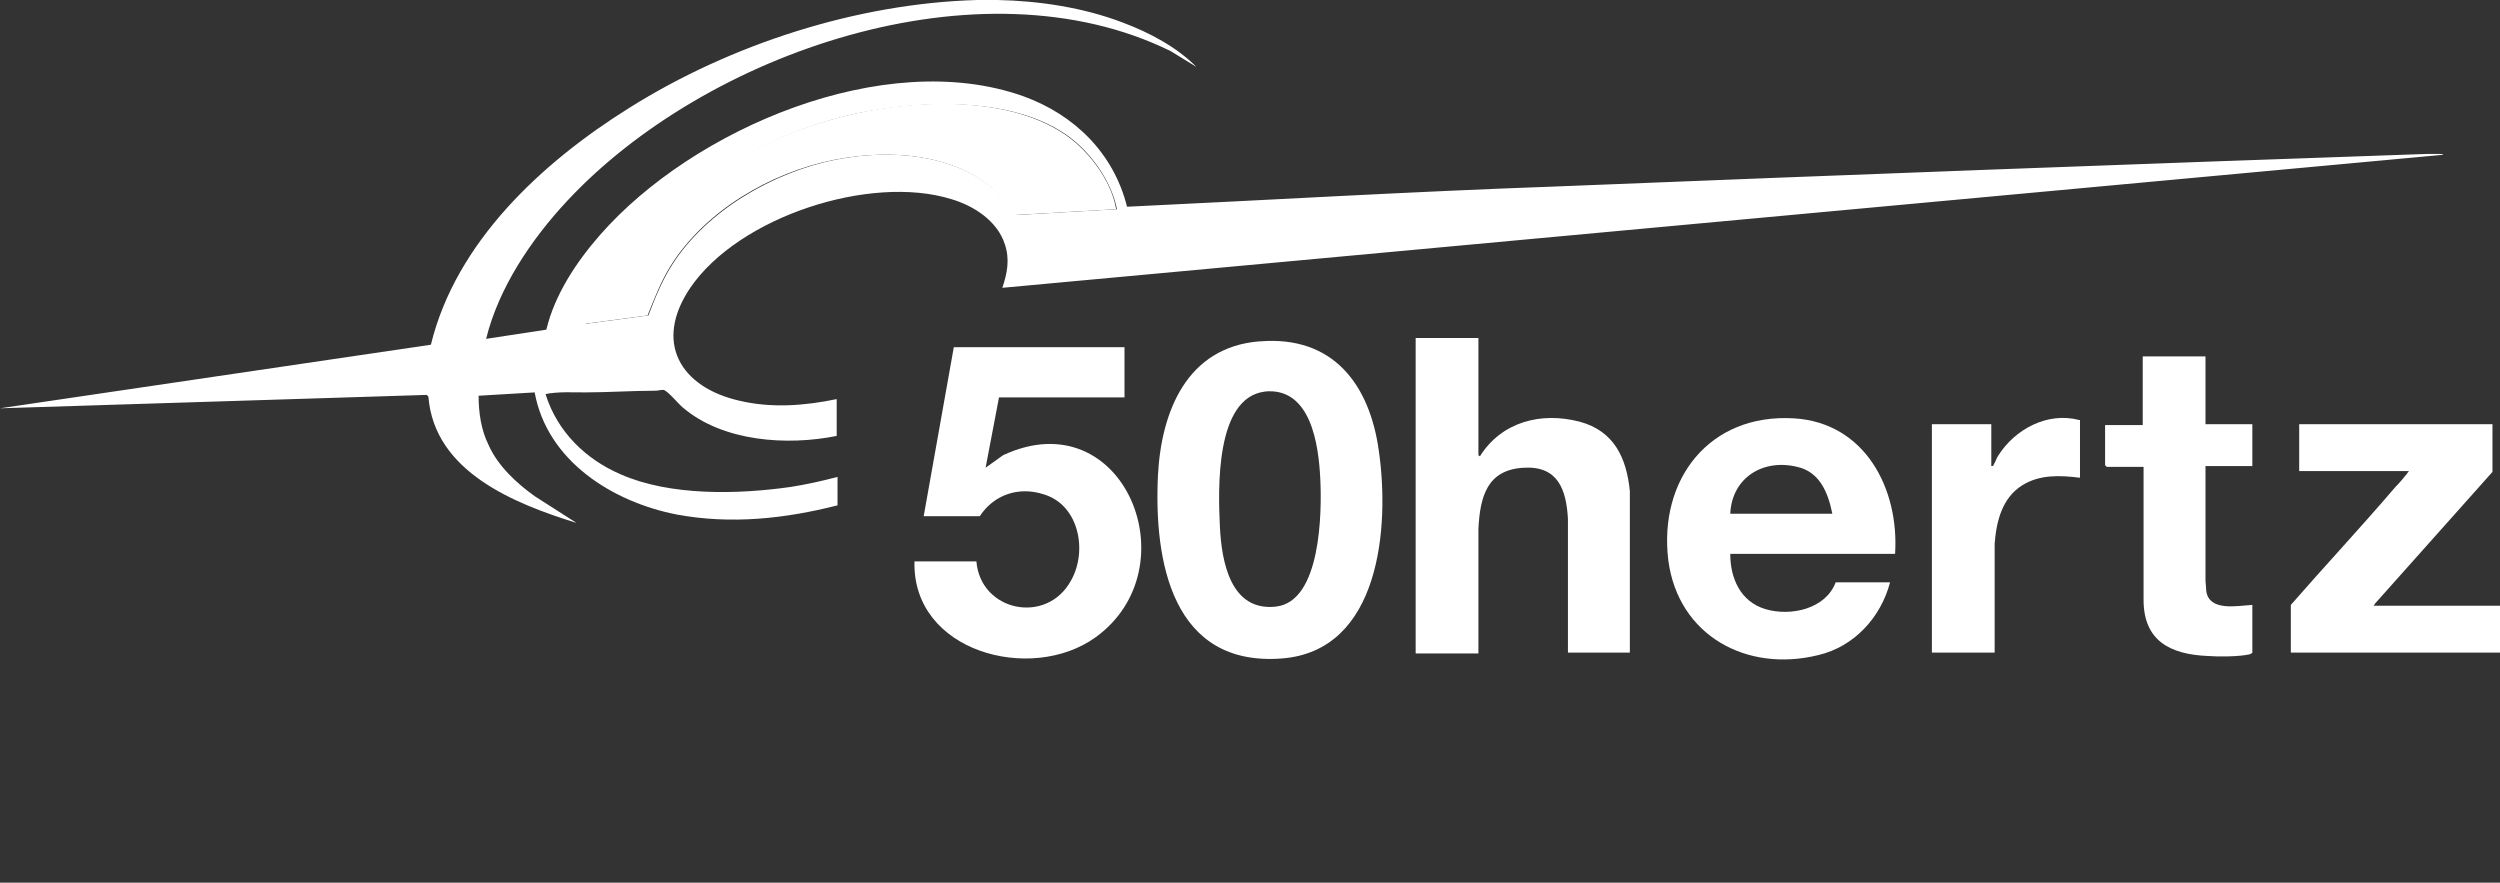
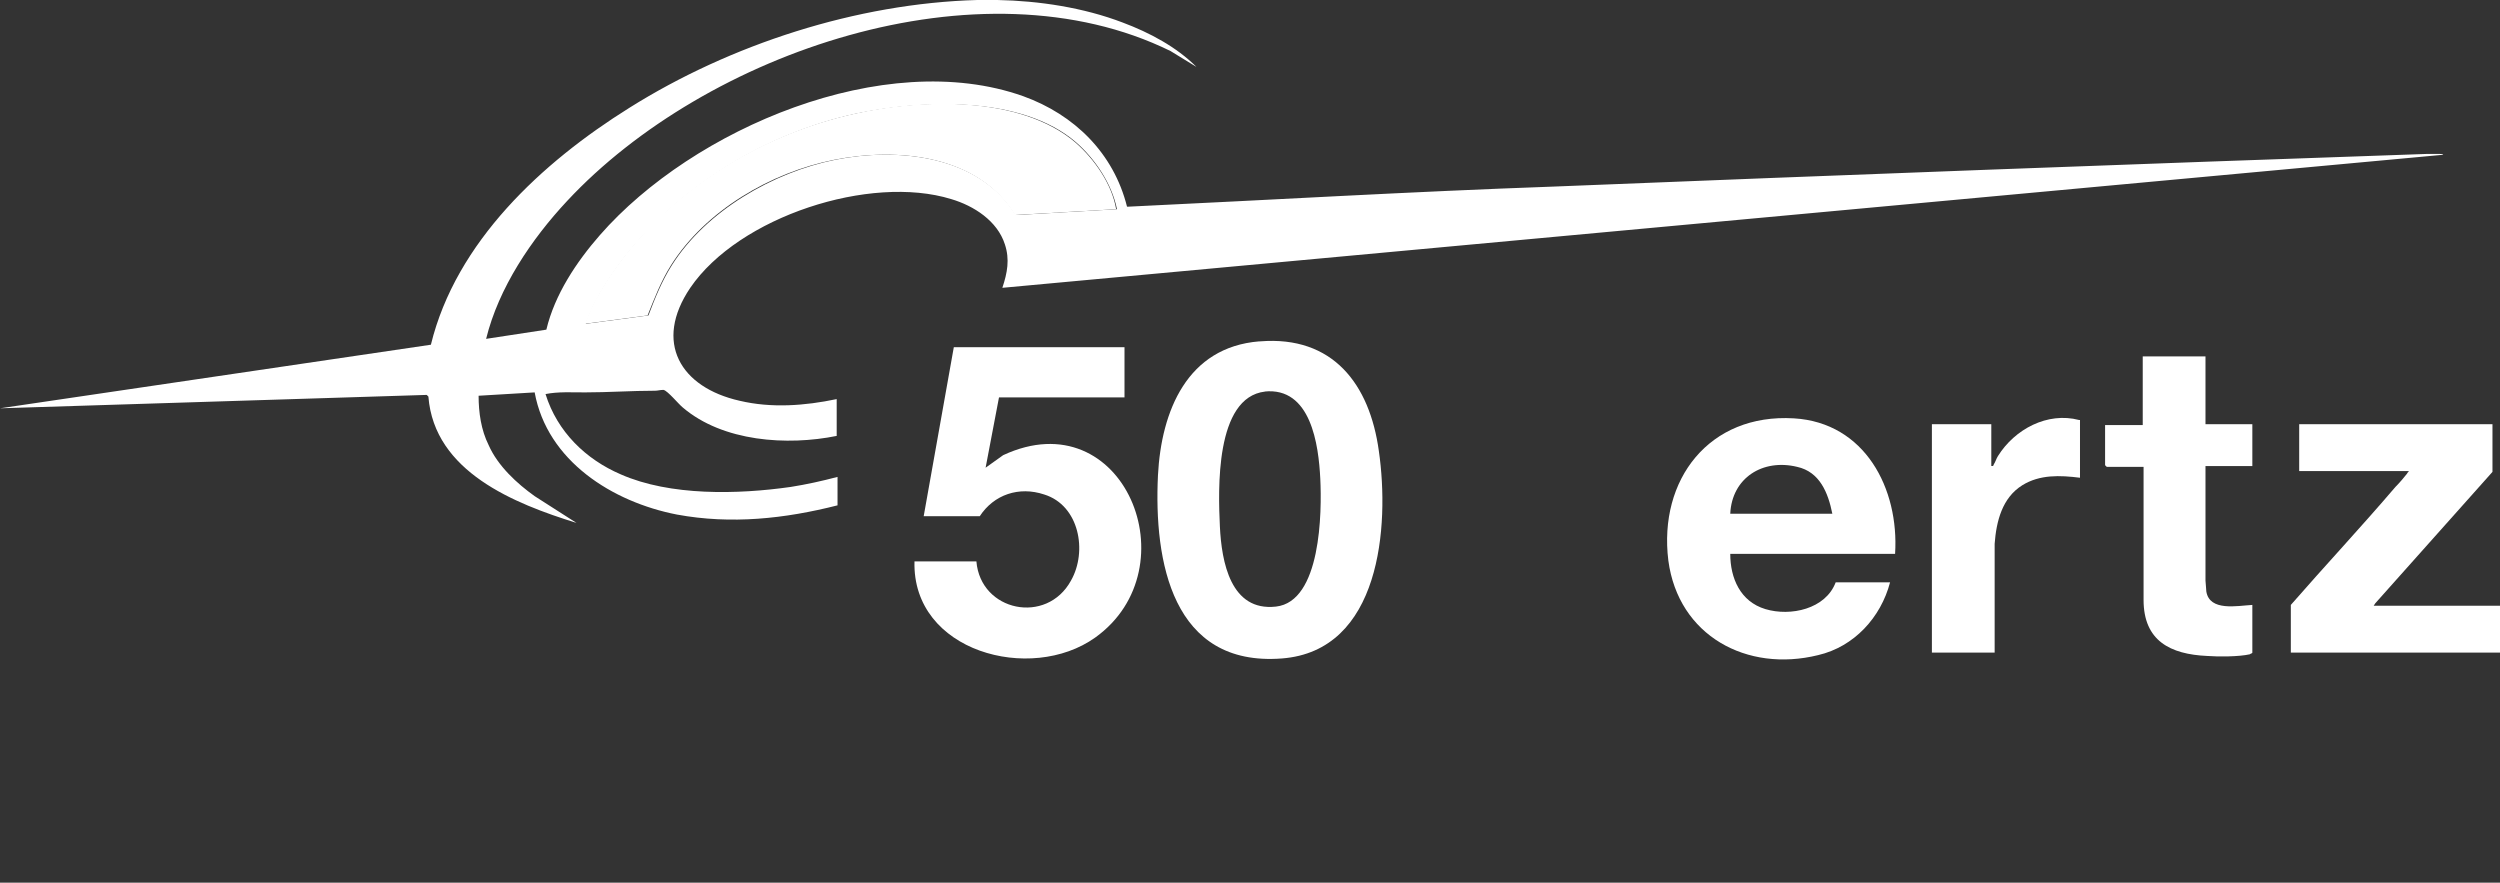
<svg xmlns="http://www.w3.org/2000/svg" id="Layer_2" version="1.1" viewBox="0 0 298.8 105.5">
  <rect x="0" y="0" width="298.8" height="105.5" fill="#333333" stroke="none" />
  <defs>
    <style>
      .st0 {
        fill: none;
      }

      .st1 {
        fill: #fff;
      }
    </style>
  </defs>
  <path class="st1" d="M119.2,0c5,.1,10.3.9,15,2.7,3.2,1.2,6.4,2.9,8.8,5.3l-3.1-1.9c-22.8-11.2-55.6.2-72.1,17.9-4.3,4.6-8.2,10.4-9.7,16.5l7.2-1.1c1-4.2,3.6-8.1,6.4-11.3,11.1-12.7,34-22.5,50.6-16.6,6.1,2.2,10.8,6.8,12.4,13.2h.2c16.9-.8,33.8-1.8,50.8-2.4,34.8-1.4,69.6-2.7,104.3-3.9.5,0,1.1,0,1.6,0,.1,0,.4,0,.4.1l-172.2,15.9c.6-1.8.9-3.4.3-5.2-.9-2.8-3.7-4.6-6.4-5.4-9.7-3-25.4,2.1-31.2,10.6-4.4,6.5-1.2,11.9,5.9,13.5,3.8.9,7.8.6,11.6-.2v4.4c-5.9,1.2-13.6.7-18.4-3.4-.5-.4-1.8-2-2.3-2.1-.4,0-.7.1-1,.1-2.8,0-5.6.2-8.4.2-1.6,0-3.2-.1-4.7.2,1.4,4.5,4.8,7.8,9,9.6,5.9,2.6,14,2.4,20.3,1.5,1.9-.3,3.7-.7,5.6-1.2v3.4c-6.3,1.6-12.7,2.3-19.2,1.1-7.7-1.5-15.5-6.4-17-14.6l-6.7.4c0,2,.3,4.1,1.2,5.9,1.1,2.5,3.4,4.6,5.5,6.1l5,3.2c-7.4-2.3-17-6.1-17.7-15.1l-.2-.2L0,48.8l51.5-7.6c3-12.3,13.3-21.8,23.7-28.3C87.3,5.3,102.4.4,116.8,0c.8,0,1.6,0,2.4,0ZM133.5,25c-.6-3-2.6-6-4.9-8-6.5-5.6-18.4-5.1-26.4-3.4-10.8,2.4-20.9,8.6-27.7,17.3-1.8,2.4-3.5,5-4.5,7.8l7.5-1c.8-2.1,1.6-4.1,2.8-6,4.1-6.5,12.1-11.1,19.5-12.6s17.2-.6,21.6,6.6l12.2-.7h0Z" />
  <path class="st1" d="M150.6,40.8c8.7-.7,13.1,5.1,14.2,13.1,1.3,9,.2,23.9-11.6,24.8-13.1,1-15.3-11.6-14.8-21.9.4-7.7,3.5-15.3,12.1-16h0ZM151.2,46.8c-6,.7-5.6,11.8-5.4,16.1s1.3,10.2,6.7,9.6,5.5-11.3,5.3-15.3-1.1-11-6.7-10.4Z" />
  <path class="st1" d="M134.4,41.4v6.1h-15l-1.6,8.4,2.1-1.5c14.4-6.7,22.6,13.5,11,21.8-7.7,5.5-21.9,1.7-21.6-9.1h7.4c.5,6,8.4,7.6,11.3,2.3,2-3.5,1-9-3.2-10.3-3-1-6,0-7.7,2.6h-6.7l3.6-20.2h20.4,0Z" />
-   <path class="st1" d="M176.7,40.3v14.1s.2.2.2.1c2.6-4.1,7.3-5.3,11.9-4.1,4.1,1.1,5.6,4.3,6,8.3v19.3c.1,0-7.4,0-7.4,0v-16c-.2-3.5-1.2-6.3-5.2-6.1-4.5.2-5.3,3.5-5.5,7.3v14.9h-7.5v-37.7s7.5,0,7.5,0Z" />
-   <path class="st1" d="M226.5,66.2h-19.7c0,2.9,1.2,5.7,4.2,6.6s7.2,0,8.4-3.2h6.5c-1.1,4.2-4.3,7.7-8.6,8.7-8.5,2.1-16.7-2.3-17.9-11.3-1.2-9.7,4.9-17.6,15-17,8.5.5,12.6,8.4,12.1,16.2ZM219,61.4c-.5-2.5-1.5-5-4.2-5.6-4.1-1-7.8,1.3-8,5.6h12.3Z" />
+   <path class="st1" d="M226.5,66.2h-19.7c0,2.9,1.2,5.7,4.2,6.6s7.2,0,8.4-3.2h6.5c-1.1,4.2-4.3,7.7-8.6,8.7-8.5,2.1-16.7-2.3-17.9-11.3-1.2-9.7,4.9-17.6,15-17,8.5.5,12.6,8.4,12.1,16.2M219,61.4c-.5-2.5-1.5-5-4.2-5.6-4.1-1-7.8,1.3-8,5.6h12.3Z" />
  <path class="st1" d="M297.9,50.7v5.7l-14,15.7-.2.3h15.1v5.6h-25v-5.7c4.1-4.7,8.4-9.3,12.5-14.1.5-.5,1-1.1,1.4-1.6,0-.1.2-.2.2-.3h-13.1v-5.6h23Z" />
  <path class="st1" d="M263.6,42.5v8.2h5.6v5h-5.6v13.7c0,.2.1,1,.1,1.3.4,2.4,3.7,1.7,5.5,1.6v5.7c0,.1-.2.1-.3.2-1.3.3-3.8.3-5.1.2-4.4-.2-7.6-1.8-7.6-6.7v-15.9h-4.4l-.2-.2v-4.8h4.5v-8.2h7.5Z" />
  <path class="st1" d="M248.6,50.2v6.9c-2.4-.3-4.8-.4-6.9.9-2.4,1.5-3.1,4.3-3.3,7v13h-7.5v-27.3h7.1v5c.3,0,.2,0,.3-.2.2-.3.3-.7.5-1,2-3.2,5.9-5.3,9.7-4.3h0Z" />
  <path class="st1" d="M133.5,25l-12.2.7c-4.4-7.2-14-8.1-21.6-6.6s-15.4,6.1-19.5,12.6c-1.2,1.9-2,4-2.8,6l-7.5,1c1-2.8,2.7-5.4,4.5-7.8,6.8-8.8,16.9-14.9,27.7-17.3,7.9-1.8,19.8-2.2,26.4,3.4,2.3,2,4.4,5,4.9,8h0Z" />
  <path class="st0" d="M151.2,46.8c5.6-.6,6.5,6.3,6.7,10.4s.3,14.8-5.3,15.3-6.5-5.5-6.7-9.6-.7-15.5,5.4-16.1Z" />
  <path class="st0" d="M219,61.4h-12.3c.2-4.3,3.9-6.6,8-5.6,2.7.7,3.7,3.1,4.2,5.6Z" />
</svg>